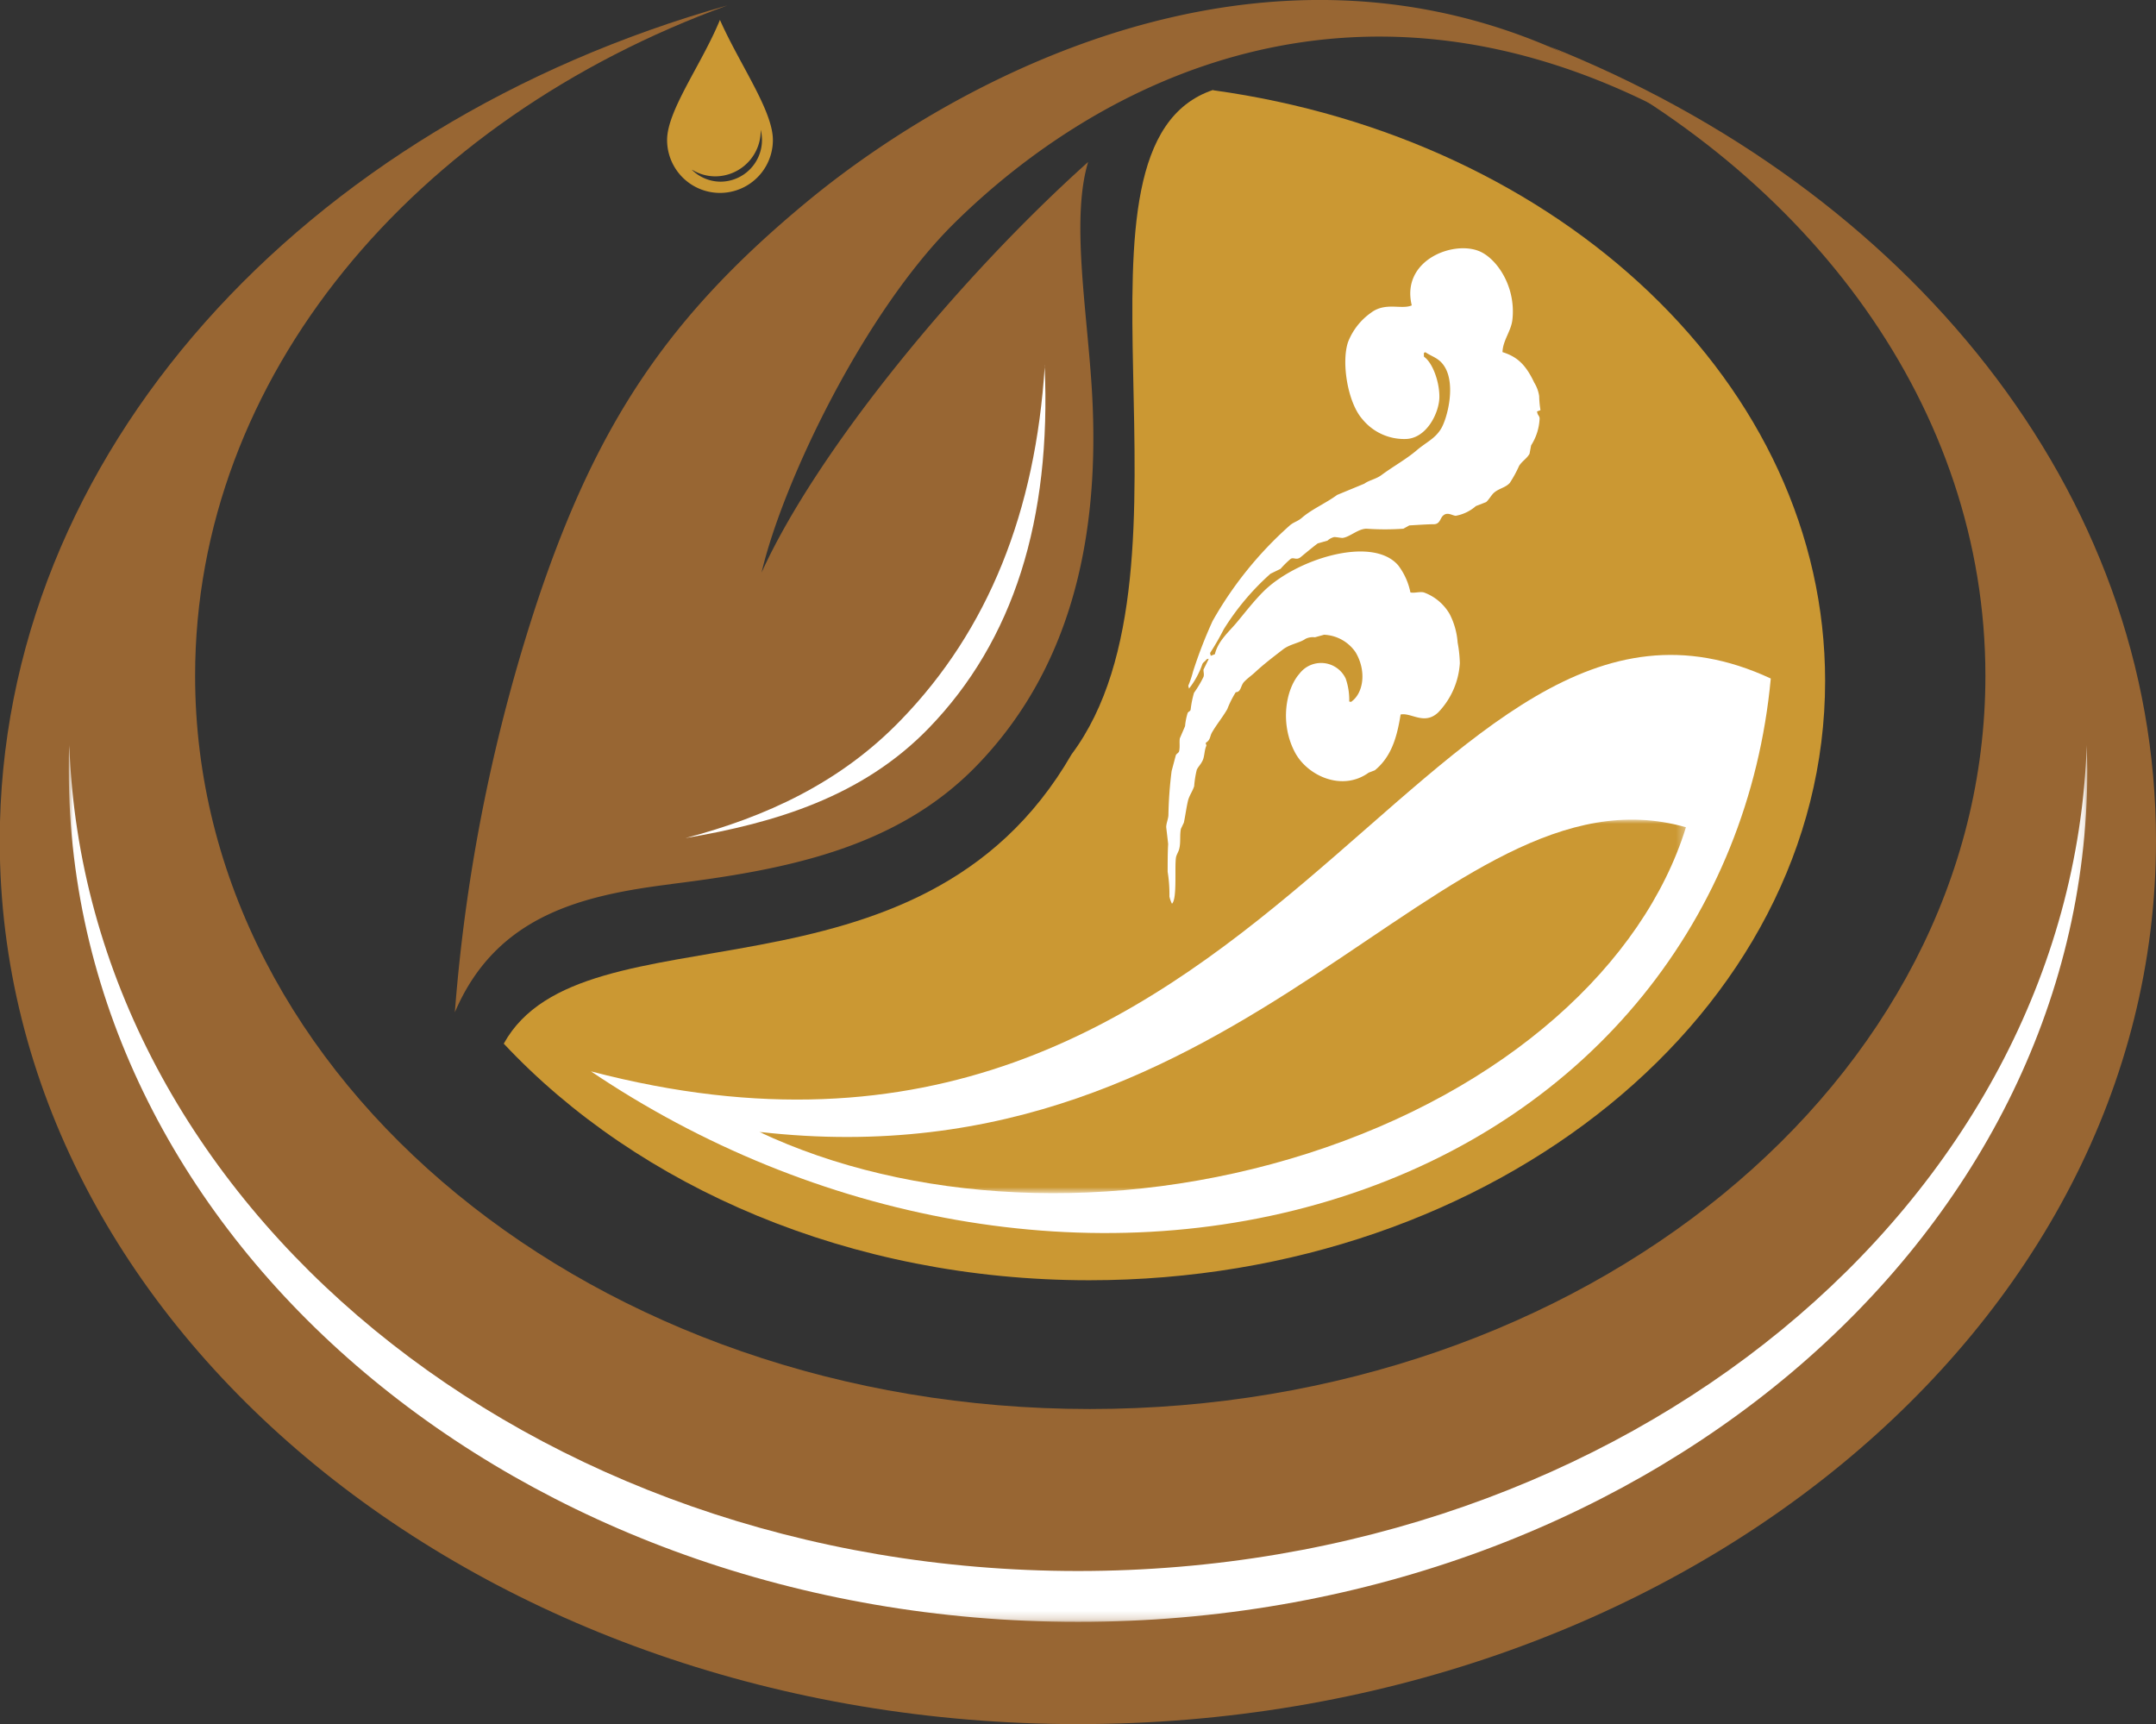
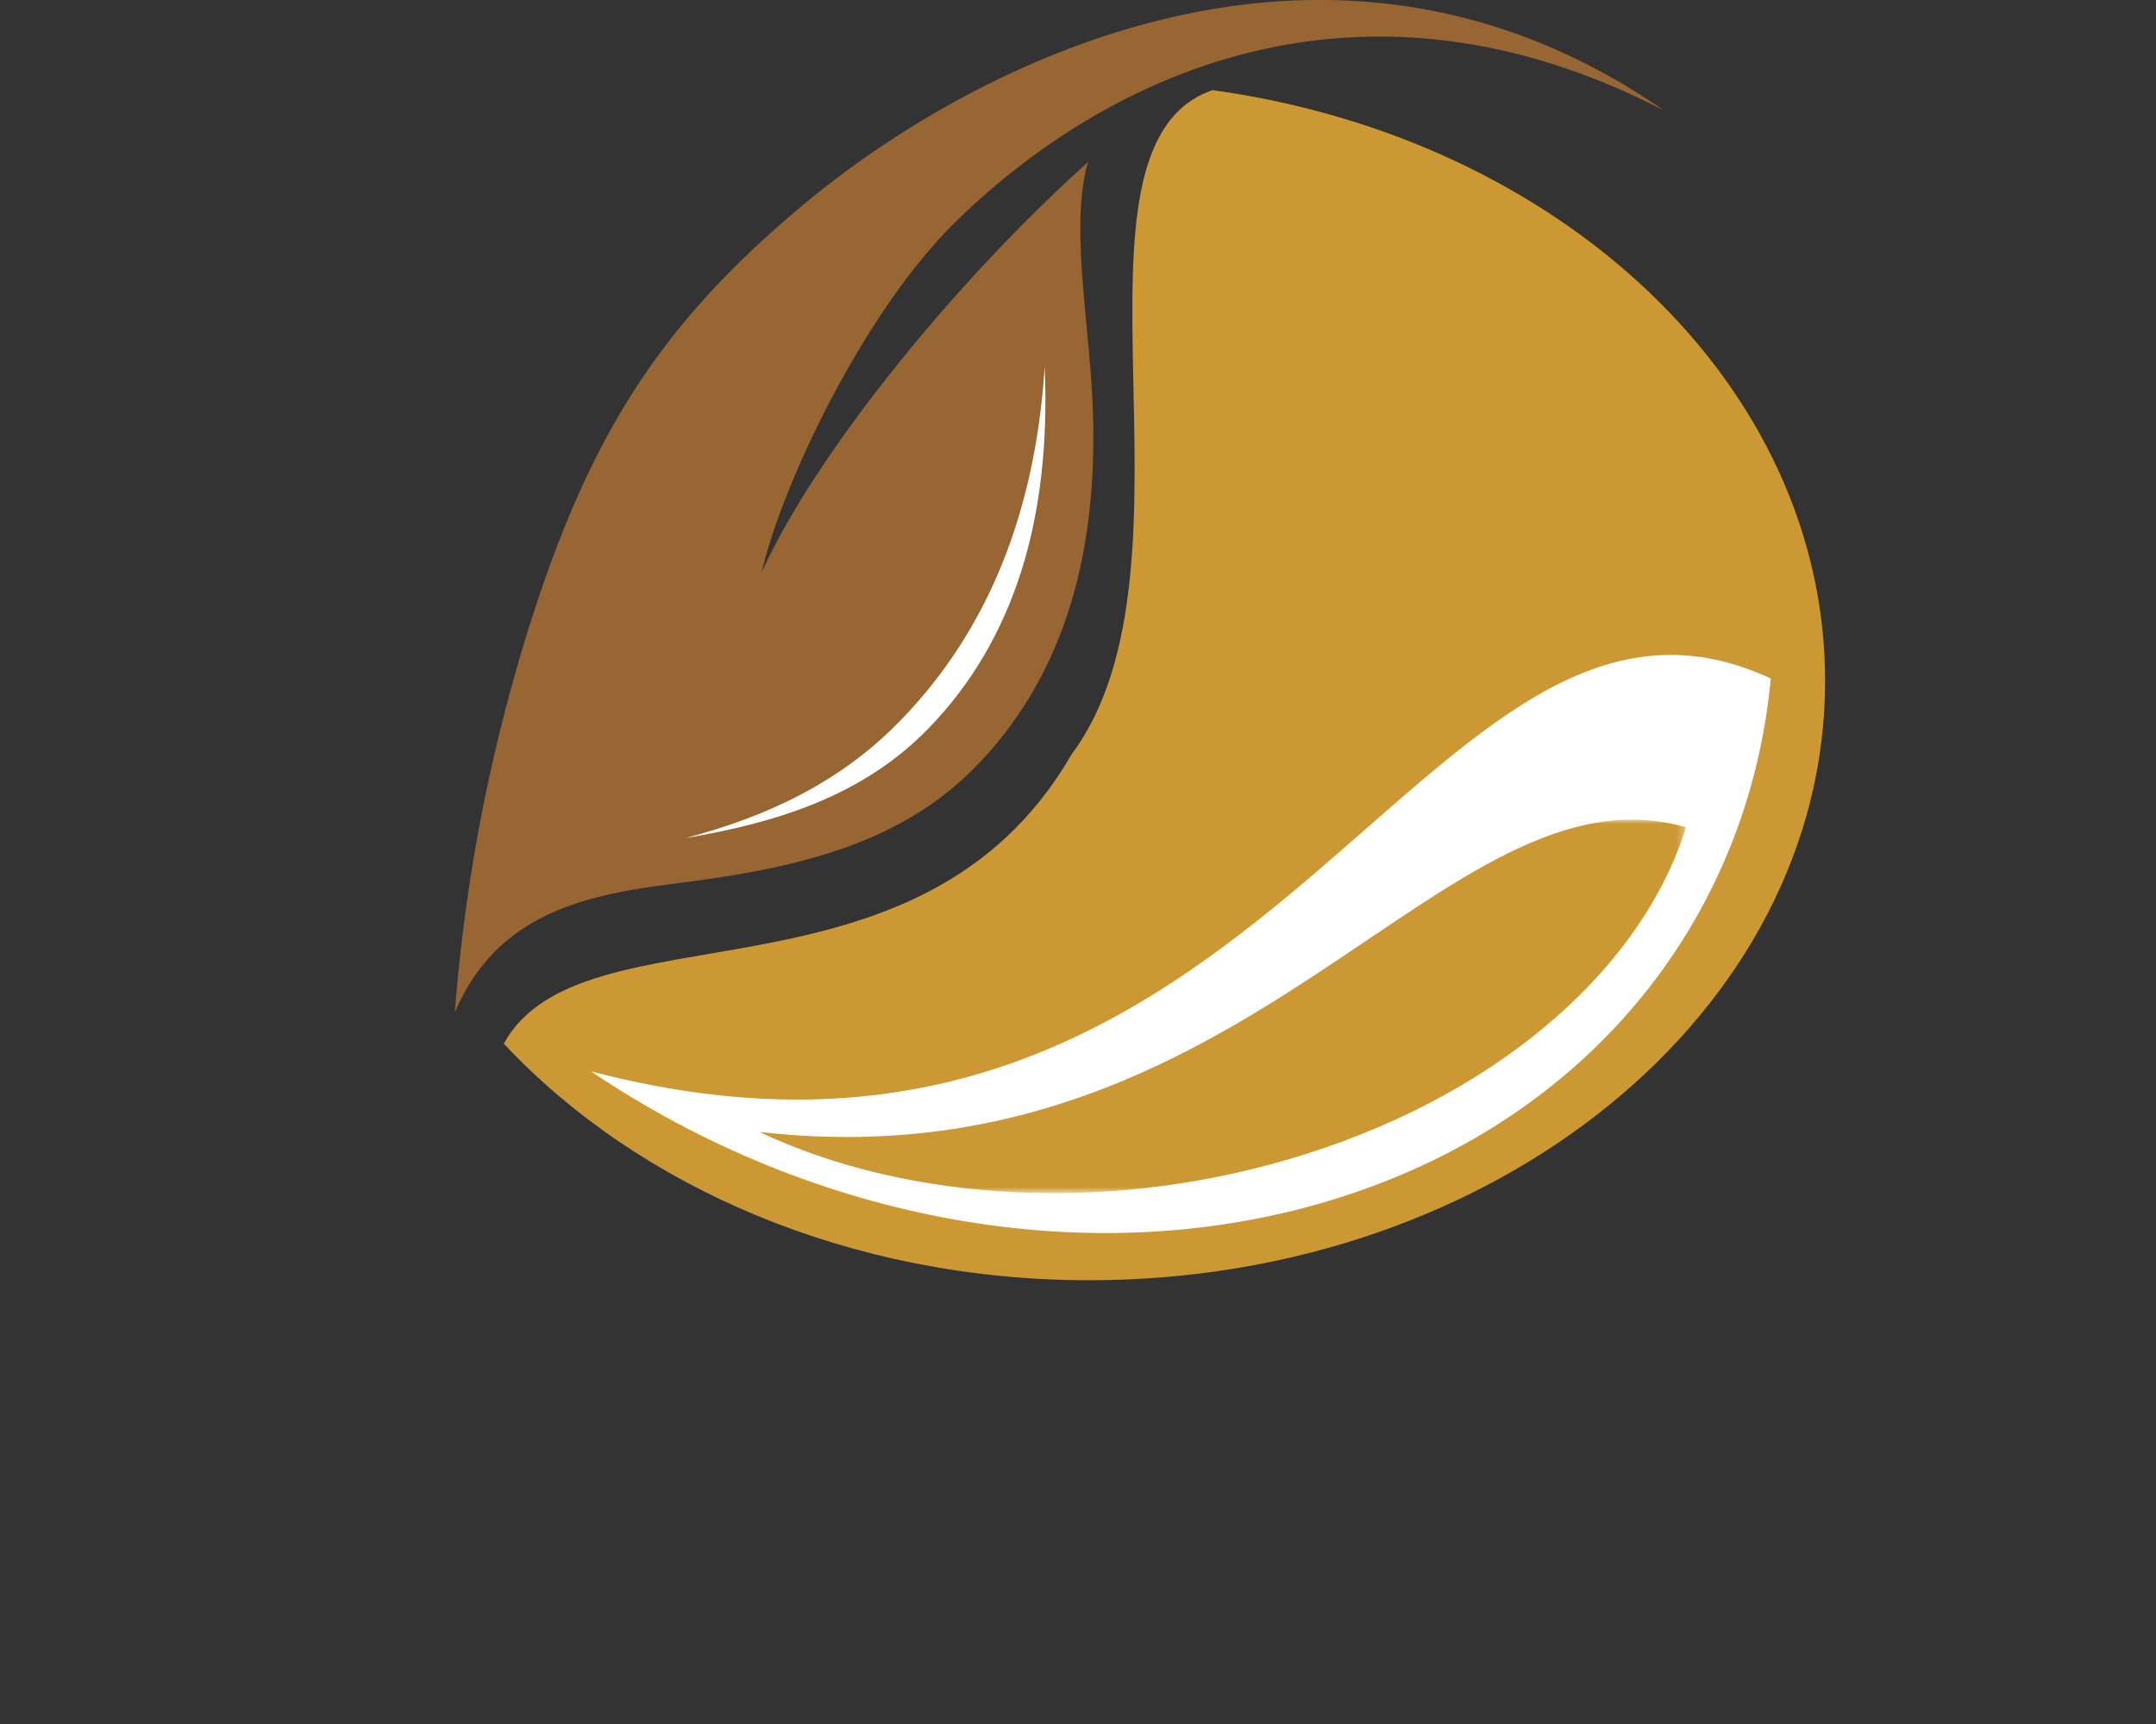
<svg xmlns="http://www.w3.org/2000/svg" xmlns:xlink="http://www.w3.org/1999/xlink" id="图层_1" data-name="图层 1" viewBox="0 0 255.16 204.04">
  <rect x="0" y="0" width="255.16" height="204.04" fill="#333333" stroke="none" />
  <defs>
    <style>.cls-1{fill:url(#未命名的渐变);}.cls-2{fill:url(#未命名的渐变-2);}.cls-3{fill:url(#未命名的渐变-3);}.cls-4{fill:#986633;}.cls-4,.cls-5,.cls-6{fill-rule:evenodd;}.cls-5{fill:#cb9833;}.cls-6{fill:#fff;}.cls-7{mask:url(#mask);}.cls-8{mask:url(#mask-2);}.cls-9{mask:url(#mask-3);}</style>
    <linearGradient id="未命名的渐变" x1="746.91" y1="1275.28" x2="552.2" y2="1324.96" gradientTransform="translate(263.88 -283.03)" gradientUnits="userSpaceOnUse">
      <stop offset="0" stop-color="#fff" />
      <stop offset="1" />
    </linearGradient>
    <linearGradient id="未命名的渐变-2" x1="741.75" y1="1349.37" x2="742.81" y2="1217.84" gradientTransform="translate(182.17 -232.29)" xlink:href="#未命名的渐变" />
    <linearGradient id="未命名的渐变-3" x1="670.62" y1="1366.33" x2="738.91" y2="1180.52" gradientTransform="translate(196 -294.77)" xlink:href="#未命名的渐变" />
    <mask id="mask" x="89.85" y="97" width="109.68" height="44.2" maskUnits="userSpaceOnUse">
      <g transform="translate(-797.03 -890.76)">
        <rect class="cls-1" x="886.88" y="987.76" width="109.68" height="44.2" />
      </g>
    </mask>
    <mask id="mask-2" x="8.13" y="88.14" width="238.89" height="103.81" maskUnits="userSpaceOnUse">
      <g transform="translate(-797.03 -890.76)">
-         <rect class="cls-2" x="805.17" y="978.9" width="238.89" height="103.81" />
-       </g>
+         </g>
    </mask>
    <mask id="mask-3" x="21.96" y="-48.37" width="198.33" height="177.84" maskUnits="userSpaceOnUse">
      <g transform="translate(-797.03 -890.76)">
        <rect class="cls-3" x="819" y="842.39" width="198.33" height="177.84" />
      </g>
    </mask>
  </defs>
  <title>zftt</title>
  <path class="cls-4" d="M876.48,995.39c-10.59,1.32-20.73,3.71-25.62,15.17a204.75,204.75,0,0,1,9.95-49.19c7-20.7,15.42-33.25,31.73-46.74,19.06-15.77,61.3-38.61,101.39-10.81-36.71-19-66.88-3.49-83.95,13.34-10.58,10.44-20.26,30.47-22.82,41.36,6.48-14.28,23.15-34.7,38.65-48.59-2,6.63-.21,17,.41,26.45,1.26,19.29-3.2,34.27-13.61,45-9.62,9.93-23,12.35-36.13,14" transform="translate(-797.03 -890.76)" />
-   <path class="cls-4" d="M980.26,896.19c42.57,16.94,71.93,52.71,71.93,94.08,0,57.72-57.13,104.53-127.58,104.53S797,1048,797,990.27c0-45.82,36-84.77,86.12-98.87-37.11,13.49-63,43.94-63,79.34,0,47.91,47.42,86.77,105.9,86.77S1032,1018.65,1032,970.74c0-31.68-20.74-59.4-51.7-74.55" transform="translate(-797.03 -890.76)" />
  <path class="cls-5" d="M940.61,901.44c41.11,5.68,72.42,34.82,72.42,69.91,0,39.17-39,70.92-87.09,70.92-28.26,0-53.37-11-69.29-28,9.3-16.86,49.12-2.91,67.2-34.24,16.64-22.25-2.8-72.09,16.76-78.63" transform="translate(-797.03 -890.76)" />
  <path class="cls-6" d="M1006.6,971.06c-2.6,27.89-20.91,51.81-50.9,61.38-29.27,9.35-62.58,2.76-88.73-14.89,80.58,21.13,98.42-65.69,139.63-46.49" transform="translate(-797.03 -890.76)" />
  <g class="cls-7">
    <path class="cls-5" d="M996.56,988.66c-5,16.16-21.27,31.1-44.78,38.61-22.95,7.32-47.21,5.79-64.9-2.56,58.11,6.68,80.87-44.27,109.68-36.05" transform="translate(-797.03 -890.76)" />
  </g>
-   <path class="cls-5" d="M878.94,910.88a4.86,4.86,0,0,0,3.38,1.38,4.93,4.93,0,0,0,4.89-5,5.42,5.42,0,0,0-.15-1.15v.08a5.4,5.4,0,0,1-5.35,5.44,5.25,5.25,0,0,1-2.77-.78m3.3-17.75c-2.14,5.23-6.26,10.72-6.26,14.23a6.26,6.26,0,1,0,12.52,0C888.5,903.85,884.58,898.4,882.24,893.13Z" transform="translate(-797.03 -890.76)" />
-   <path class="cls-6" d="M979.34,939.3l-.41.16.06.22c0,.13.27.36.25.63a6.4,6.4,0,0,1-1,3.15c-.07.34-.13.69-.19,1-.34.6-.86.84-1.24,1.44a14.26,14.26,0,0,1-1.09,2c-.52.59-1.31.65-1.92,1.21-.26.24-.59.82-.89,1.07l-1.21.47a4.92,4.92,0,0,1-2.38,1.15c-.37,0-1-.52-1.52,0-.33.29-.35,1-1.08,1s-2,.09-2.9.14l-.7.39a31.71,31.71,0,0,1-4.36,0c-1,0-2,1-2.84,1.09-.27,0-.73-.11-1-.1a1.8,1.8,0,0,0-.78.42l-1.16.33c-.63.47-1.48,1.18-2,1.61s-.82,0-1.19.21a11.42,11.42,0,0,0-1.21,1.19l-1.19.58a29.93,29.93,0,0,0-5.54,6.59,30.65,30.65,0,0,1-1.61,2.79l.08.33.49-.19c.37-1.57,1.64-2.62,2.6-3.77s2-2.5,3.1-3.6c3.81-3.85,12.91-6.74,16-3.14a7.82,7.82,0,0,1,1.44,3.2c.48.11,1.08-.12,1.59,0a5.83,5.83,0,0,1,3.06,2.57,8.72,8.72,0,0,1,.94,3.37,14.82,14.82,0,0,1,.26,2.44,9.22,9.22,0,0,1-2.54,5.8c-1.65,1.59-3.22,0-4.47.27-.43,2.71-1.1,5-3.05,6.6l-.73.28c-3.11,2.25-7.19.41-8.69-2.34-1.86-3.44-1.12-7.53.49-9.36a3.22,3.22,0,0,1,5.48.56,7.68,7.68,0,0,1,.42,2.73c.16,0,.08,0,.19.05,1.5-1,1.89-3.66.56-5.89a4.76,4.76,0,0,0-3.73-2.07l-1.08.3a2,2,0,0,0-1.11.18c-.7.5-1.84.61-2.7,1.28-1.11.86-2.26,1.73-3.32,2.72-.38.35-.8.63-1.24,1.08s-.35,1.22-1,1.24a11.72,11.72,0,0,0-1,2c-.58,1-1.22,1.75-1.8,2.74-.28.48-.17.9-.75,1.25,0,.11.06.22.08.33-.25.51-.21,1.24-.44,1.74s-.49.69-.7,1.11a11.73,11.73,0,0,0-.31,1.94c-.17.58-.58,1.12-.73,1.72-.21.9-.3,1.7-.49,2.6l-.35.74c-.16.77,0,1.6-.2,2.37-.07.32-.32.68-.38,1-.19,1.14.16,4.94-.48,5.49a3.55,3.55,0,0,1-.3-.85,16.64,16.64,0,0,0-.21-2.93c0-1,0-2.36.06-3.28-.07-.66-.15-1.31-.23-2,0-.45.25-1,.26-1.43a48,48,0,0,1,.38-5.21l.5-1.88c.11-.22.36-.26.4-.52.1-.53,0-1,.07-1.47l.62-1.44a7.4,7.4,0,0,1,.31-1.57c.1-.17.3-.19.35-.38a11.72,11.72,0,0,1,.4-2,13.14,13.14,0,0,0,1.12-1.88c.1-.29,0-.53,0-.86,0,0,.57-1.17.59-1.19l0-.11-.24.09c-.11.21-.38.32-.48.55a9.91,9.91,0,0,1-1.58,2.9l-.09-.33a12.12,12.12,0,0,0,.56-1.67,53.88,53.88,0,0,1,2.32-6A44.2,44.2,0,0,1,949.61,953c.52-.48,1-.51,1.54-1,1.17-1,2.78-1.68,4.13-2.67L958.5,948c.55-.41,1.33-.52,2-1,1.34-1,2.95-1.89,4.16-2.92s2.18-1.38,2.91-2.57,1.76-5.12.46-7.3c-.65-1.09-1.48-1.2-2.31-1.77l-.16.07a1.65,1.65,0,0,0,0,.47c1,.69,1.82,2.9,1.82,4.73s-1.45,4.87-3.9,5a6.38,6.38,0,0,1-5.22-2.35c-1.76-2-2.49-6.77-1.69-9.12a7.6,7.6,0,0,1,2.69-3.45c1.73-1.33,3.63-.35,4.85-.89-1.31-5.38,5-7.76,8.09-6.37,2,.9,4.26,4.15,3.82,8.07-.15,1.35-1.14,2.46-1.17,3.83,1.67.53,2.71,1.39,3.76,3.62a4.18,4.18,0,0,1,.58,1.59,11.59,11.59,0,0,0,.15,1.63" transform="translate(-797.03 -890.76)" />
  <g class="cls-8">
    <path class="cls-6" d="M1044,978.9c0,1,.06,2,.06,3,0,55.67-53.48,100.8-119.45,100.8s-119.44-45.13-119.44-100.8c0-1,0-2,.06-3,1.89,54.27,54.61,97.78,119.38,97.78s117.5-43.51,119.39-97.78" transform="translate(-797.03 -890.76)" />
  </g>
  <g class="cls-9">
    <path class="cls-6" d="M920.66,934c.82,18.3-3.69,32.58-13.72,42.94-7.83,8.08-18.12,11.2-28.78,13,9.48-2.49,18.34-6.54,25.52-14,10.29-10.63,15.91-24.59,17-41.94" transform="translate(-797.03 -890.76)" />
  </g>
</svg>